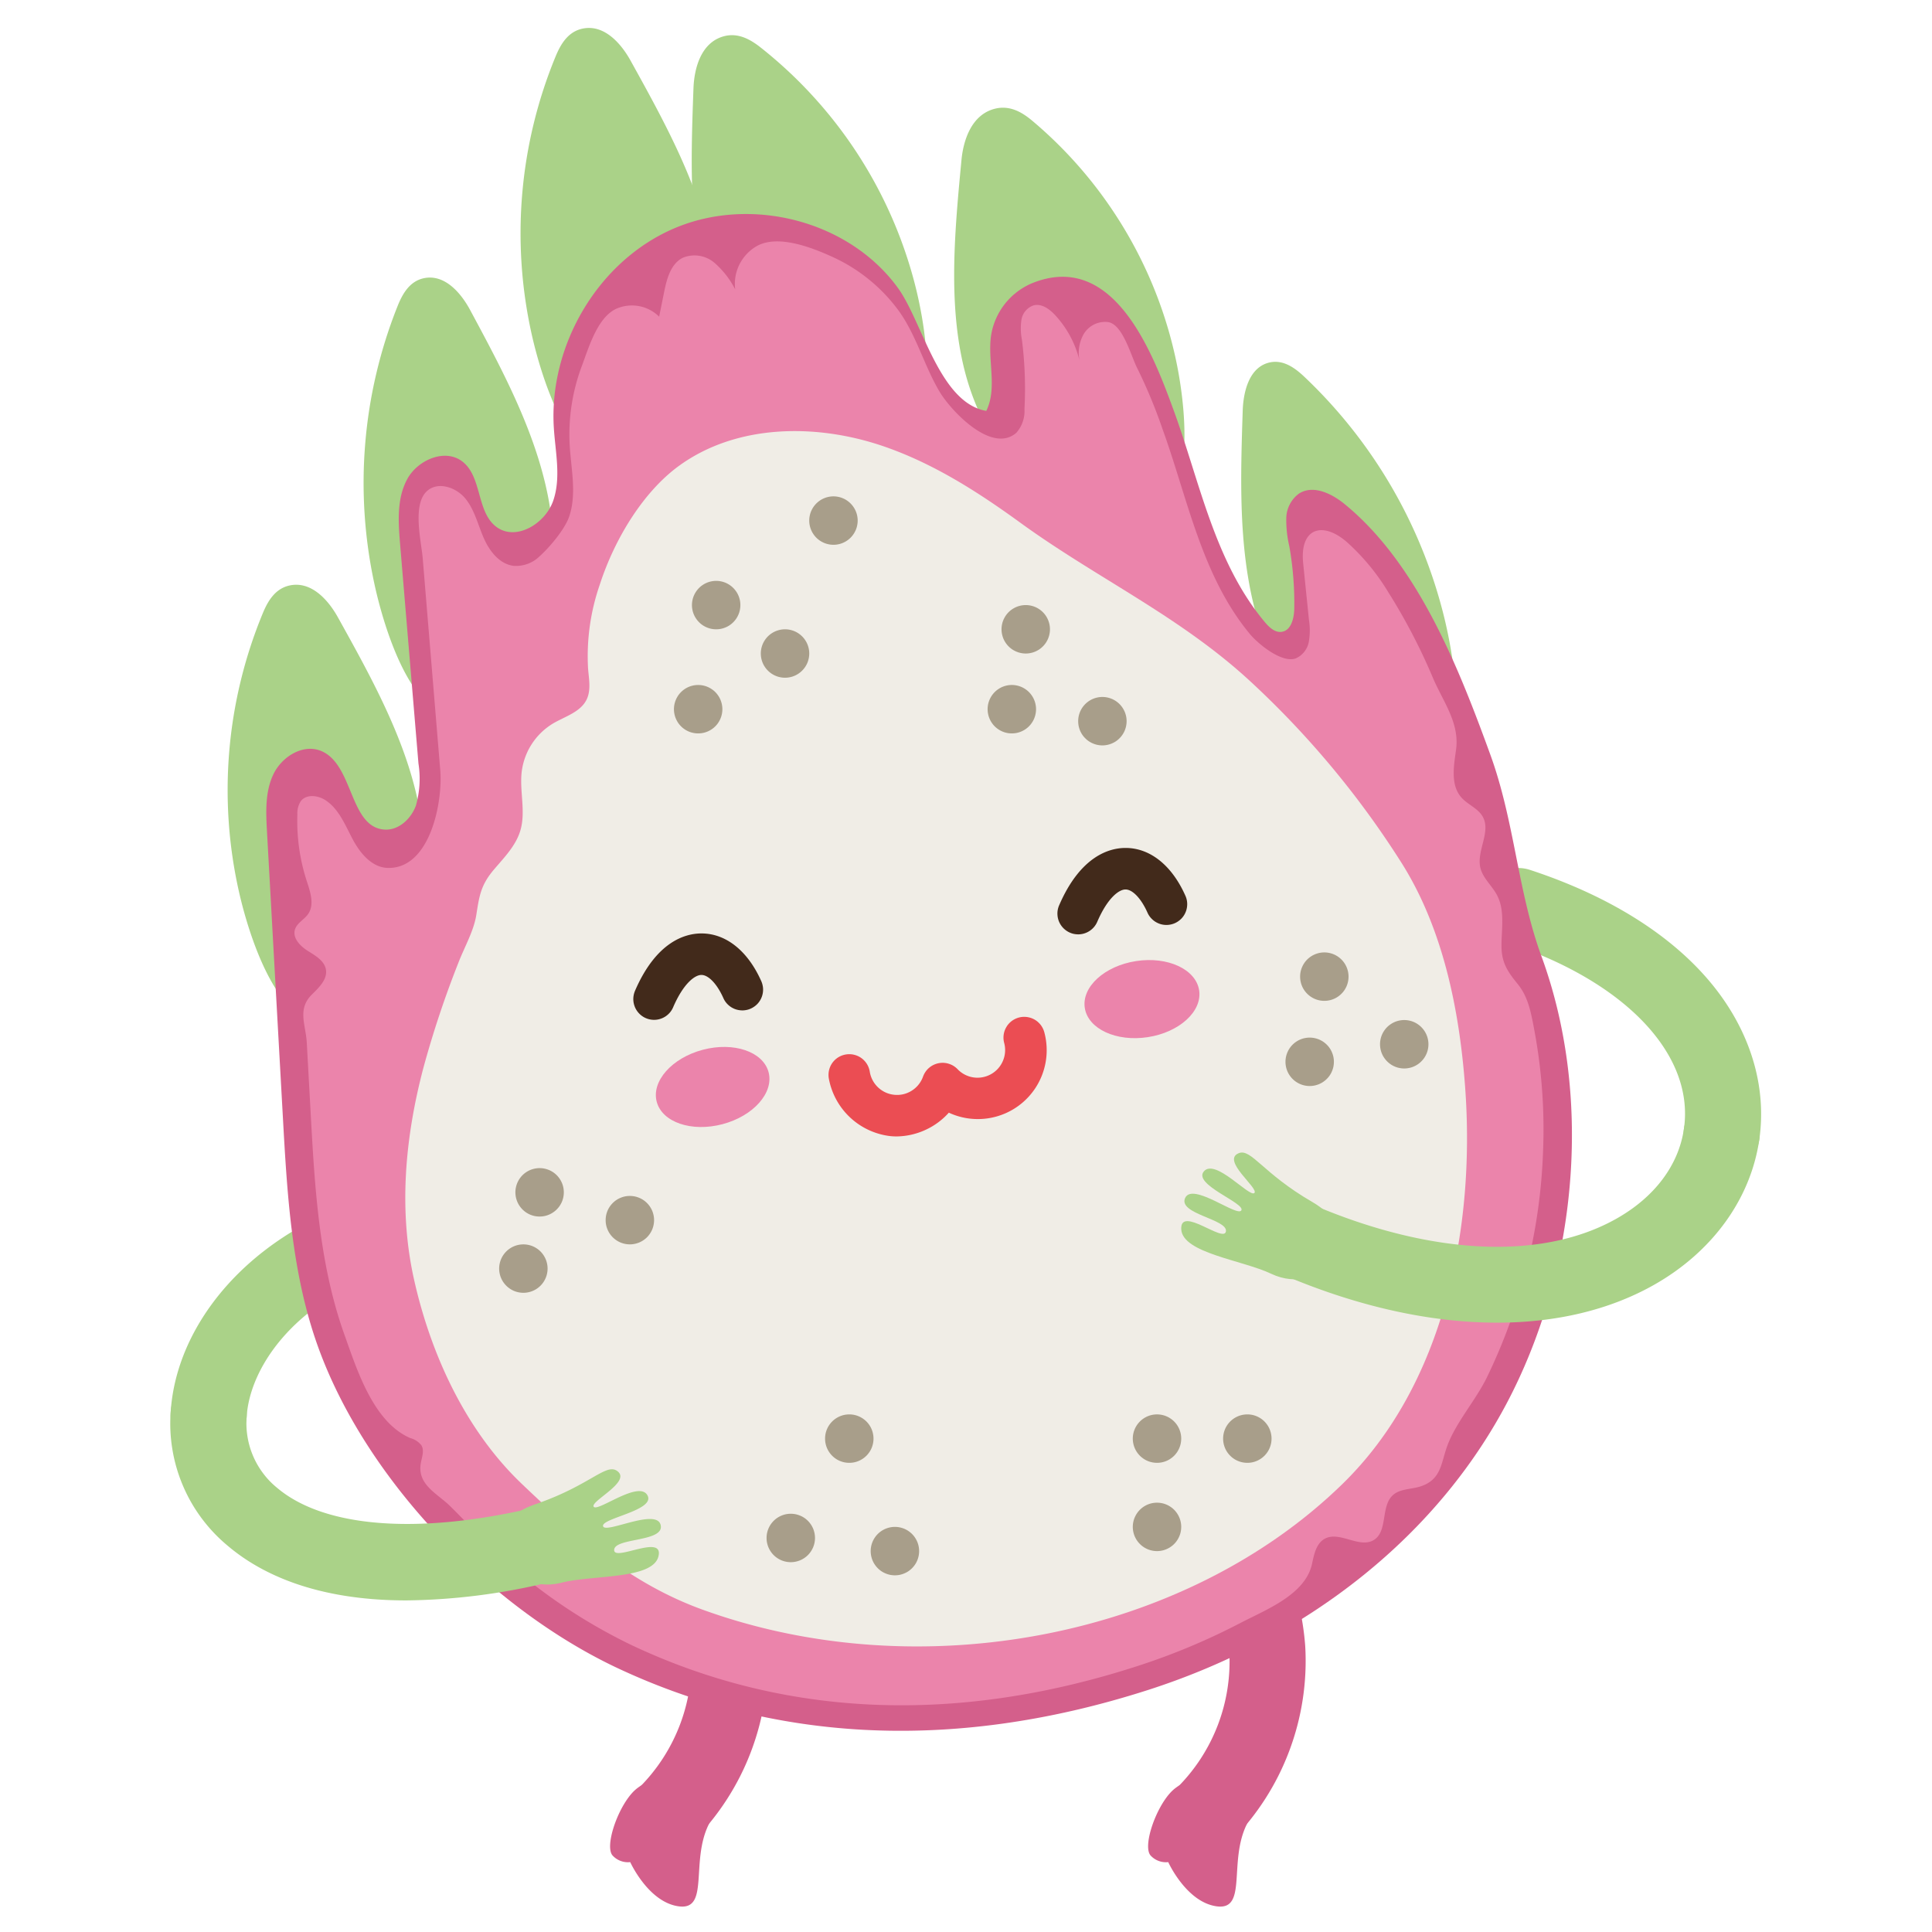
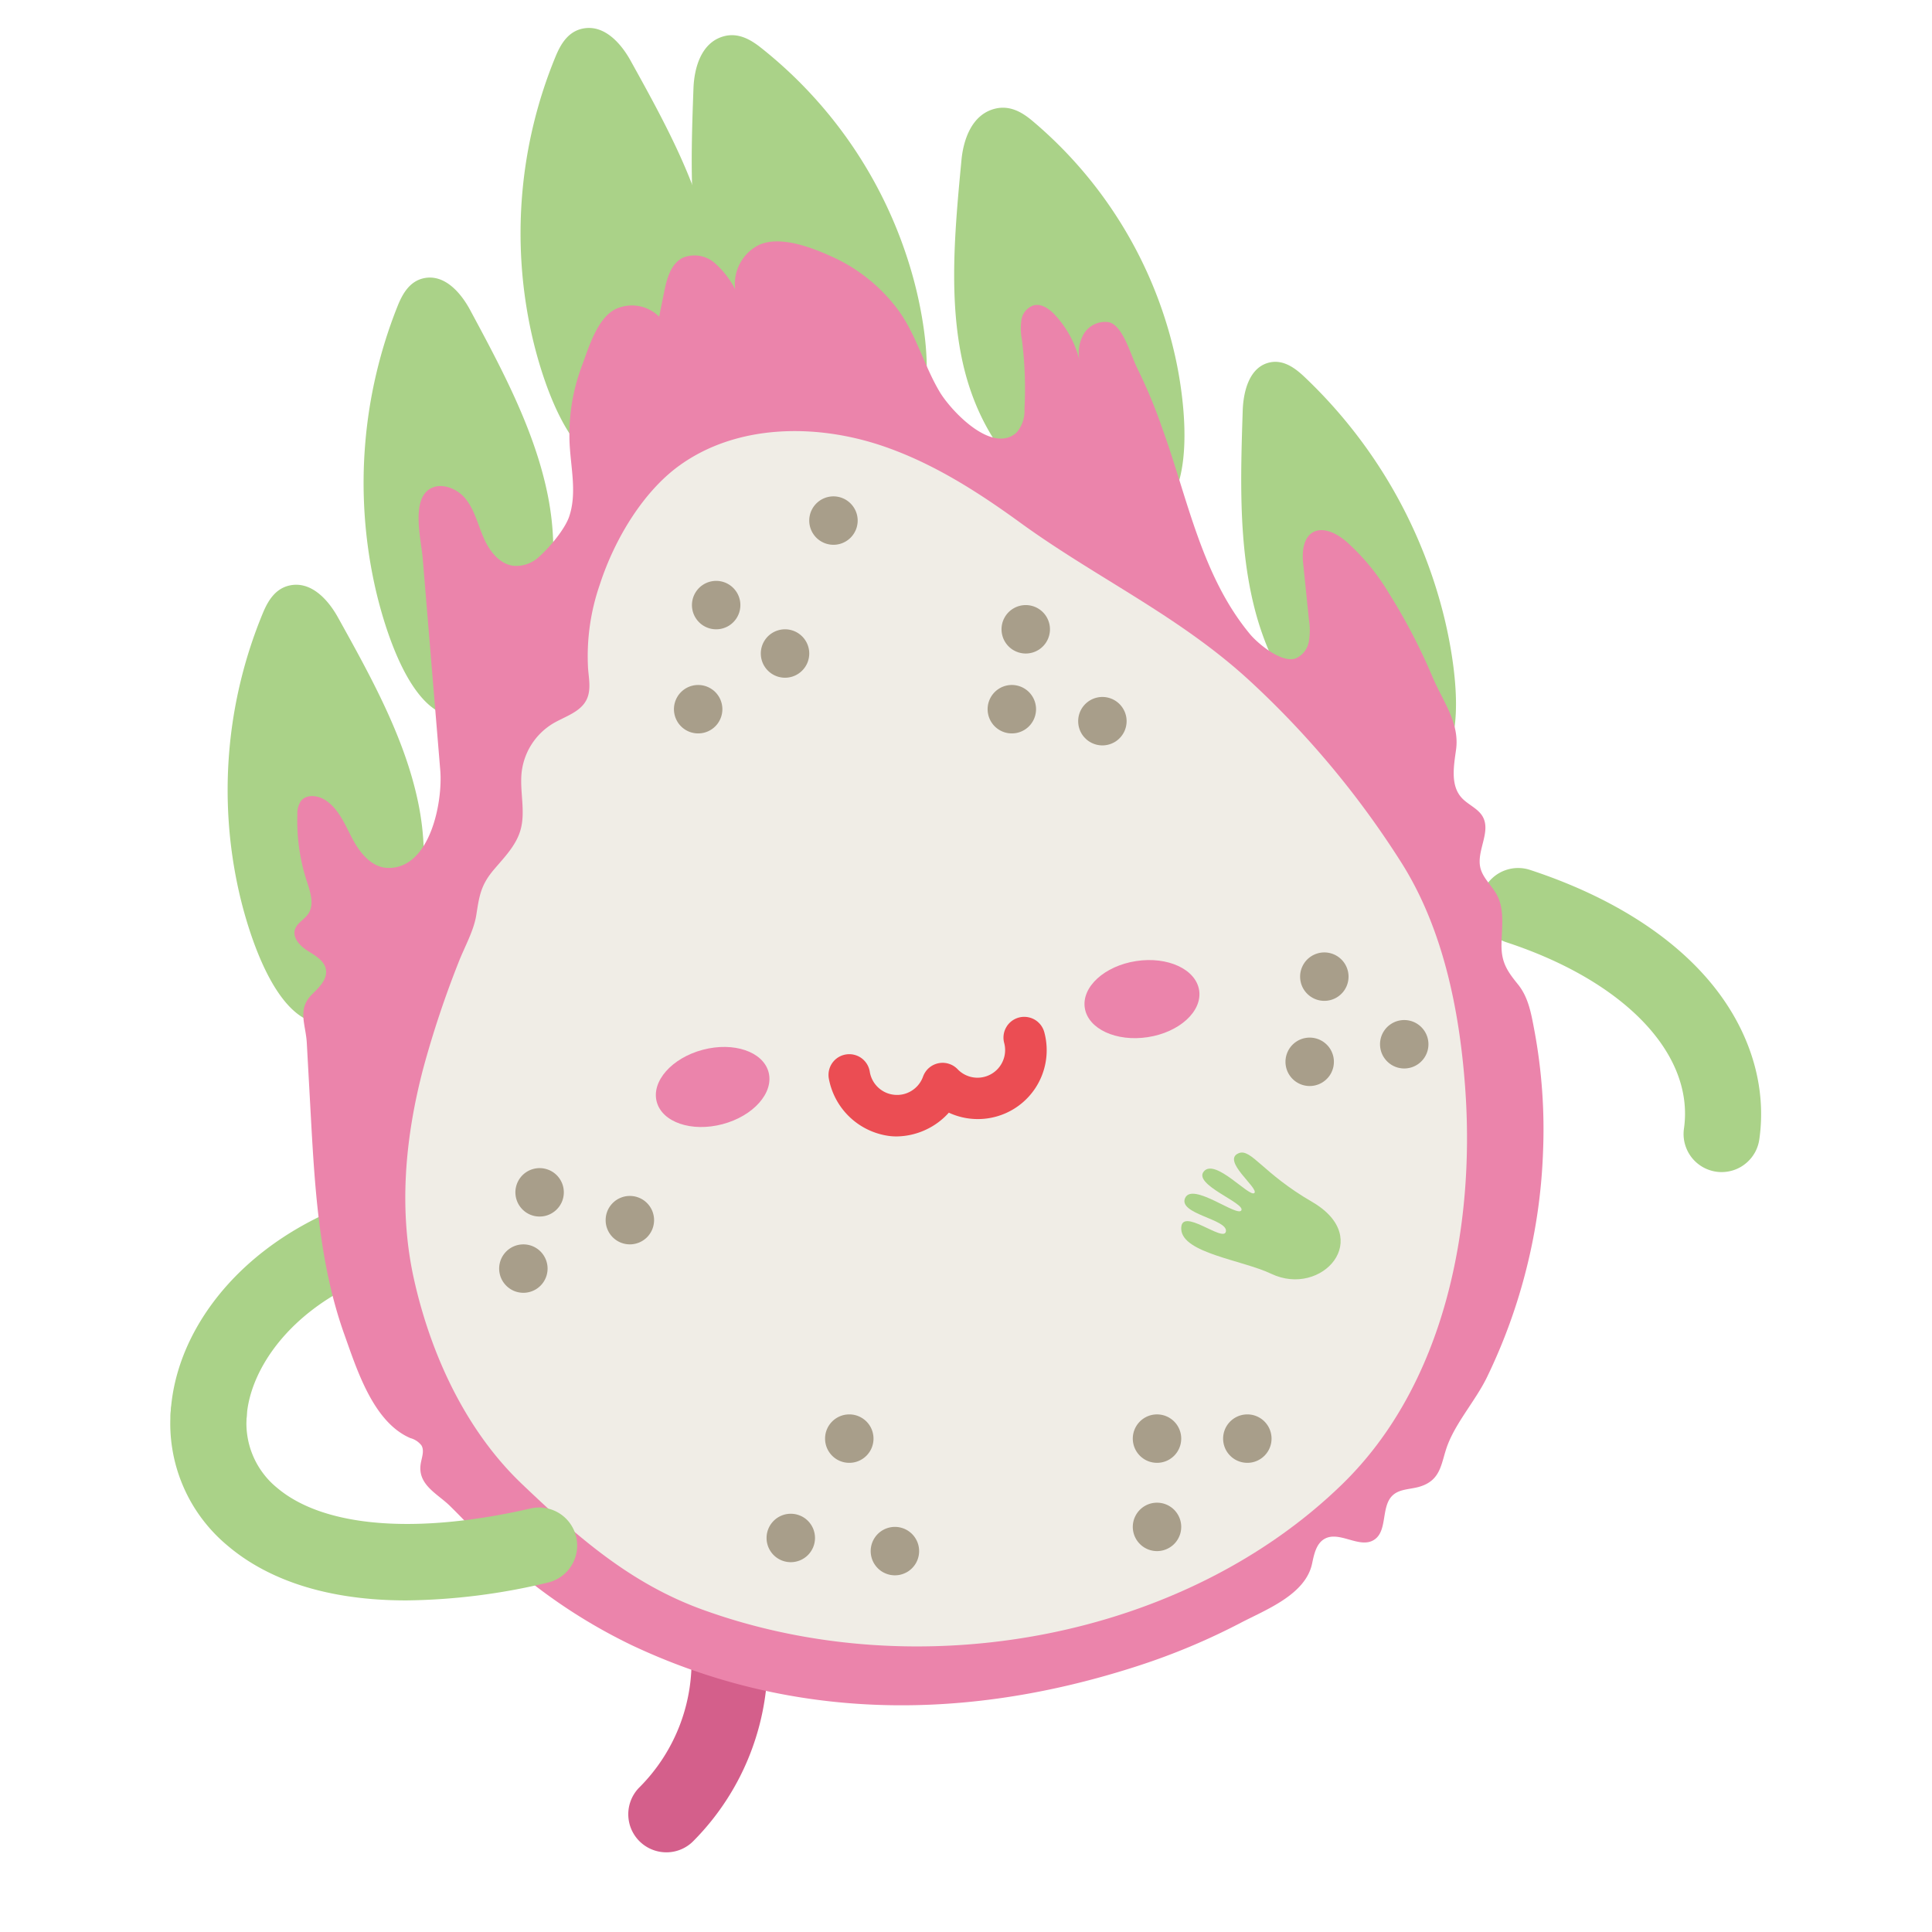
<svg xmlns="http://www.w3.org/2000/svg" width="512" height="512">
  <svg width="512" height="512" version="1.0" viewBox="0 0 384 384">
    <defs>
      <clipPath id="SvgjsClipPath1001">
        <path d="M33.168 234H107v55H33.168Zm0 0" />
      </clipPath>
      <clipPath id="SvgjsClipPath1000">
        <path d="M33.168 273H115v46H33.168Zm0 0" />
      </clipPath>
    </defs>
    <path fill="#aad288" d="M342.2 232.96c-.364 0-.727-.026-1.087-.077a7.297 7.297 0 0 1-1.437-.356 7.37 7.37 0 0 1-1.344-.625 7.616 7.616 0 0 1-2.2-1.973 7.612 7.612 0 0 1-.765-1.269 7.592 7.592 0 0 1-.734-2.86 7.82 7.82 0 0 1 .066-1.48c2.121-14.77-11.742-29.312-35.312-37.043a7.64 7.64 0 0 1-2.575-1.449 7.4 7.4 0 0 1-1.023-1.074 7.21 7.21 0 0 1-.797-1.25 7.43 7.43 0 0 1-.793-2.844 7.544 7.544 0 0 1 .352-2.93c.156-.472.355-.925.601-1.359a7.577 7.577 0 0 1 3.176-3.035 7.727 7.727 0 0 1 1.383-.535c.48-.133.965-.219 1.46-.258a7.85 7.85 0 0 1 1.485.035c.492.059.977.168 1.45.324 15.746 5.164 28.257 13.032 36.18 22.743 7.573 9.285 10.91 20.23 9.39 30.824a7.625 7.625 0 0 1-.844 2.547 8.01 8.01 0 0 1-.75 1.12 7.717 7.717 0 0 1-2.027 1.762 7.449 7.449 0 0 1-2.516.938 7.34 7.34 0 0 1-1.34.125Zm0 0" />
    <g clip-path="url(#b163ee8618)">
      <path fill="#aad288" d="M41.484 288.688a7.442 7.442 0 0 1-1.95-.254 7.32 7.32 0 0 1-1.386-.52 7.354 7.354 0 0 1-1.261-.777 7.61 7.61 0 0 1-1.953-2.215 7.479 7.479 0 0 1-.614-1.348 7.503 7.503 0 0 1-.395-2.926c.747-11.875 7.595-23.605 18.782-32.187 8.461-6.488 23.355-14.227 46.266-14.227a7.509 7.509 0 0 1 2.894.578 7.376 7.376 0 0 1 2.453 1.637c.352.352.668.735.942 1.149.277.41.511.847.699 1.308.191.457.336.93.43 1.418a7.454 7.454 0 0 1 0 2.95c-.094.488-.239.96-.43 1.421a7.227 7.227 0 0 1-.7 1.305c-.273.414-.59.797-.94 1.148a7.358 7.358 0 0 1-1.145.942 7.787 7.787 0 0 1-1.309.7 7.509 7.509 0 0 1-2.895.574c-33.05 0-49.105 18.85-49.945 32.234a7.754 7.754 0 0 1-.222 1.406c-.121.46-.282.906-.485 1.34a7.35 7.35 0 0 1-.722 1.222 7.664 7.664 0 0 1-.942 1.07 7.734 7.734 0 0 1-2.39 1.52 7.504 7.504 0 0 1-1.368.395c-.468.09-.937.137-1.414.137Zm0 0" />
    </g>
-     <path fill="#d45f8b" d="M232.508 356.438c-3.082 3.488-5.446 10.851-3.738 12.44a4.09 4.09 0 0 0 1.57 1.013 4.104 4.104 0 0 0 1.855.218s3.621 8.024 9.696 8.797c6.078.774 2.265-8.82 5.882-16.238 3.61-7.422-9.695-12.543-15.265-6.23Zm0 0" />
-     <path fill="#d45f8b" d="M239.371 368.164a7.6 7.6 0 0 1-2.176-.32 7.488 7.488 0 0 1-1.992-.934 7.71 7.71 0 0 1-1.64-1.465 7.65 7.65 0 0 1-1.149-1.879 7.52 7.52 0 0 1-.559-2.125 7.548 7.548 0 0 1 .778-4.28 7.635 7.635 0 0 1 1.273-1.794 35.386 35.386 0 0 0 10.418-27.23 38.743 38.743 0 0 0-1.46-7.926 38.71 38.71 0 0 0-3.055-7.457 38.954 38.954 0 0 0-4.516-6.672 39.277 39.277 0 0 0-5.79-5.605 7.194 7.194 0 0 1-1.058-1.04 7.613 7.613 0 0 1-1.723-4.04 7.537 7.537 0 0 1 1.626-5.553c.312-.39.66-.742 1.039-1.063a7.48 7.48 0 0 1 2.59-1.414 7.628 7.628 0 0 1 2.933-.32c.496.043.98.137 1.457.277a7.64 7.64 0 0 1 1.38.551c.437.23.85.504 1.237.813a54.28 54.28 0 0 1 14.25 17.093 54.142 54.142 0 0 1 6.188 21.375 50.744 50.744 0 0 1-3.184 20.887 50.434 50.434 0 0 1-4.765 9.492 50.627 50.627 0 0 1-6.637 8.293 7.404 7.404 0 0 1-2.492 1.727c-.95.406-1.942.61-2.973.61Zm-113.797-11.726c-3.082 3.488-5.445 10.851-3.738 12.44a4.09 4.09 0 0 0 1.57 1.013 4.108 4.108 0 0 0 1.856.218s3.62 8.024 9.695 8.797c6.078.774 2.27-8.82 5.883-16.238 3.61-7.422-9.695-12.543-15.266-6.23Zm0 0" />
    <path fill="#d45f8b" d="M132.438 368.164a7.58 7.58 0 0 1-4.168-1.254 7.617 7.617 0 0 1-1.641-1.465 7.7 7.7 0 0 1-1.149-1.875 7.581 7.581 0 0 1-.558-2.129 7.573 7.573 0 0 1 2.05-6.074 35.386 35.386 0 0 0 10.418-27.23 39.029 39.029 0 0 0-1.46-7.926 38.96 38.96 0 0 0-3.055-7.457 38.954 38.954 0 0 0-4.516-6.672 39.277 39.277 0 0 0-5.789-5.605 7.194 7.194 0 0 1-1.058-1.04 7.436 7.436 0 0 1-.836-1.222 7.341 7.341 0 0 1-.582-1.363 7.537 7.537 0 0 1 .512-5.77c.226-.441.5-.852.808-1.242.313-.387.66-.738 1.04-1.059a7.48 7.48 0 0 1 2.59-1.414 7.628 7.628 0 0 1 2.933-.32c.496.043.98.137 1.457.277a7.66 7.66 0 0 1 1.379.551c.437.23.851.504 1.238.813a54.28 54.28 0 0 1 14.25 17.093 53.876 53.876 0 0 1 4.199 10.367 53.991 53.991 0 0 1 1.988 11.008 50.756 50.756 0 0 1-3.183 20.887 50.434 50.434 0 0 1-4.766 9.492 50.627 50.627 0 0 1-6.637 8.293 7.51 7.51 0 0 1-5.464 2.336Zm0 0" />
    <path fill="#aad288" d="M52.223 121.91c.953-2.308 2.39-4.894 5.32-5.539 4.375-.96 7.766 2.992 9.61 6.313 6.613 11.89 13.284 23.945 15.952 36.785 2.665 12.836.918 26.765-8.23 37.527-16.652 19.586-25.371-10.719-27.422-19.95a91.536 91.536 0 0 1-2.004-13.894 91.836 91.836 0 0 1 2.414-27.895 91.703 91.703 0 0 1 4.36-13.347Zm26.793-61.055c.921-2.304 2.308-4.894 5.14-5.539 4.235-.96 7.512 2.993 9.293 6.313 6.395 11.89 12.844 23.941 15.422 36.785 2.578 12.84.89 26.766-7.953 37.527-16.102 19.586-24.531-10.718-26.516-19.949a95.104 95.104 0 0 1-1.937-13.887 94.41 94.41 0 0 1 .133-14.023 94.317 94.317 0 0 1 2.199-13.852 94.386 94.386 0 0 1 4.219-13.375Zm126.308-36.726c-1.926-1.637-4.441-3.305-7.574-2.52-4.684 1.172-6.281 6.32-6.648 10.172-1.313 13.809-2.618 27.793.324 40.617 2.941 12.829 10.644 24.579 24.203 30.028 24.68 9.914 20.105-21.489 18.125-30.774a85.35 85.35 0 0 0-10.262-26.125 85.425 85.425 0 0 0-18.168-21.398ZM259.25 74.89c-1.8-1.699-4.125-3.453-6.871-2.855-4.102.895-5.254 5.828-5.379 9.563-.438 13.394-.863 26.953 2.43 39.613 3.293 12.656 10.77 24.52 23.12 30.543 22.477 10.965 16.75-19.887 14.5-29.04a97.826 97.826 0 0 0-4.3-13.331 97.597 97.597 0 0 0-6.152-12.582 98.01 98.01 0 0 0-17.348-21.91ZM110.422 11.242c.95-2.308 2.383-4.898 5.305-5.539 4.363-.965 7.742 2.992 9.582 6.309 6.593 11.894 13.246 23.945 15.902 36.785 2.656 12.84.918 26.766-8.203 37.527-16.606 19.59-25.297-10.715-27.344-19.945a92.137 92.137 0 0 1-1.86-27.934 92.13 92.13 0 0 1 6.617-27.203Zm0 0" />
    <path fill="#aad288" d="M151.266 9.504c-1.97-1.563-4.516-3.137-7.528-2.258-4.496 1.309-5.765 6.473-5.906 10.309-.5 13.754-.984 27.68 2.606 40.316 3.59 12.64 11.765 24.063 25.289 29.04 24.617 9.054 18.386-21.977 15.93-31.134a87.88 87.88 0 0 0-20.098-36.688 87.856 87.856 0 0 0-10.293-9.585Zm0 0" />
-     <path fill="#d45f8b" d="M81.05 95.031c2.169-3.715 7.462-5.918 10.856-3.297 3.961 3.059 2.766 10.102 6.82 13.036 3.903 2.82 9.692-.72 11.243-5.282 1.554-4.558.433-9.527.117-14.332-1.082-16.496 8.805-33.363 24.027-39.812 15.223-6.45 34.672-1.48 44.371 11.906 4.871 6.727 8.211 22.816 17.547 24.418 2.258-4.582.18-10.098.98-15.145.192-1.128.52-2.214.989-3.261a13.44 13.44 0 0 1 1.77-2.914 13.624 13.624 0 0 1 5.402-4.074C221.414 49.73 229.14 70.237 233.3 81.62c5.21 14.262 8.101 30.082 18.097 42.031.86 1.028 1.997 2.11 3.325 1.934 1.914-.25 2.492-2.715 2.523-4.64a64.87 64.87 0 0 0-.988-12.391 22.464 22.464 0 0 1-.594-5.64 6.08 6.08 0 0 1 .719-2.72 6.074 6.074 0 0 1 1.847-2.12c2.797-1.75 6.45.015 9.004 2.1 14.586 11.91 22.688 32.528 28.954 49.743 4.89 13.422 5.417 27.113 10.19 40.152 10.056 27.461 7.212 60.528-5.737 86.567-14.274 28.703-41.27 49.242-72.446 59.258-40.117 12.89-75.53 9.656-105.293-4.27-25.308-11.844-50.043-37.258-59.664-63.875-5.386-14.91-6.199-31.086-7.07-46.71-1.035-18.587-2.07-37.173-3.102-55.763-.214-3.855-.394-7.906 1.278-11.39 1.668-3.485 5.851-6.09 9.437-4.645 6.528 2.633 5.617 15.188 12.64 15.645 2.81.183 5.294-2.137 6.25-4.785.77-2.75.938-5.54.5-8.364-1.218-14.539-2.433-29.082-3.651-43.62-.364-4.36-.672-9.005 1.406-12.856.039-.078.082-.153.125-.23Zm0 0" />
    <path fill="#eb84ab" d="M87.508 153.133 84.02 110.98c-.29-3.468-2.157-10.843.953-13.468 2.187-1.848 5.73-.63 7.535 1.593 1.805 2.223 2.469 5.125 3.605 7.75 1.133 2.63 3.133 5.262 5.973 5.61a6.664 6.664 0 0 0 2.766-.387 6.64 6.64 0 0 0 2.363-1.48c2.004-1.793 5.062-5.395 5.922-7.953 1.488-4.407.414-9.211.113-13.856a38.638 38.638 0 0 1 2.418-16.105c1.367-3.645 3.062-9.555 6.8-11.305a7.65 7.65 0 0 1 2.216-.61 7.55 7.55 0 0 1 2.296.07 7.518 7.518 0 0 1 2.176.747c.688.36 1.305.809 1.856 1.355l.988-4.89c.527-2.621 1.305-5.586 3.688-6.809a6.097 6.097 0 0 1 1.62-.43 6.176 6.176 0 0 1 1.676.032c.555.086 1.09.25 1.602.484a5.95 5.95 0 0 1 1.414.902 17.751 17.751 0 0 1 4.125 5.286 8.671 8.671 0 0 1 2.43-7.168 8.45 8.45 0 0 1 2.082-1.555c4.164-2.125 10.66.375 14.675 2.203a33.198 33.198 0 0 1 7.383 4.543 33.362 33.362 0 0 1 5.973 6.285c3.496 4.875 5.039 10.934 8.105 16.07 2.211 3.704 10.336 12.407 15.235 8.122a6.502 6.502 0 0 0 1.273-2.2c.281-.82.39-1.66.34-2.52a76.976 76.976 0 0 0-.508-13.776 11.631 11.631 0 0 1-.093-3.961 3.579 3.579 0 0 1 .824-1.782c.441-.515.98-.879 1.625-1.093 1.62-.391 3.187.785 4.308 2.015a20.416 20.416 0 0 1 4.88 9.36 7.433 7.433 0 0 1-.184-2.891 7.47 7.47 0 0 1 .91-2.75c.246-.418.55-.793.91-1.125a4.91 4.91 0 0 1 2.578-1.25c.48-.074.961-.082 1.445-.016 2.899.559 4.473 6.723 5.723 9.16a103.265 103.265 0 0 1 5.055 12.184c4.984 13.785 7.75 29.074 17.312 40.621 1.668 2.02 6.406 5.89 9.16 4.86a4.456 4.456 0 0 0 1.688-1.329c.453-.582.75-1.234.883-1.96a13.3 13.3 0 0 0 .031-4.329l-1.156-11.3c-.703-6.895 3.765-8.45 8.668-4.215a43.82 43.82 0 0 1 8.27 10.015 117.726 117.726 0 0 1 8.89 17.082c2.02 4.688 5.293 8.903 4.562 14.192-.453 3.258-1.125 7 1.04 9.476 1.269 1.453 3.331 2.164 4.269 3.848 1.68 3.016-1.27 6.773-.48 10.133.496 2.09 2.328 3.57 3.324 5.472 1.554 2.973.906 6.547.879 9.899-.028 3.527 1.218 5.273 3.27 7.812 2.097 2.594 2.636 5.793 3.304 9.364a107.074 107.074 0 0 1 1.691 23.695 111.261 111.261 0 0 1-3.234 23.148 111.673 111.673 0 0 1-7.965 21.973c-2.2 4.473-5.98 8.723-7.75 13.3-1.375 3.56-1.145 7.09-5.71 8.395-1.767.504-3.817.414-5.185 1.641-2.472 2.219-.96 7.172-3.793 8.918-2.855 1.766-6.824-1.86-9.765-.238-1.668.918-2.113 3.054-2.504 4.918-1.3 6.195-9.188 9.172-14.211 11.797a131.75 131.75 0 0 1-20.367 8.539c-38.371 12.457-72.238 9.328-100.707-4.13a108.984 108.984 0 0 1-25.028-16.679c-3.945-3.45-7.347-7.348-11.074-10.996-2.496-2.441-6.484-4.195-5.777-8.414.203-1.211.758-2.535.137-3.594a4.176 4.176 0 0 0-2.207-1.453c-7.368-3.152-10.621-13.621-13.114-20.59-5.152-14.41-5.93-30.039-6.761-45.14-.235-4.274-.473-8.551-.707-12.829-.2-3.64-1.938-6.68 1.015-9.605 1.399-1.39 3.106-2.996 2.79-4.945-.29-1.762-2.087-2.774-3.598-3.723-1.512-.95-3.082-2.55-2.559-4.258.402-1.3 1.852-1.96 2.625-3.086 1.277-1.855.434-4.355-.266-6.496a38.566 38.566 0 0 1-1.879-13.277 4.43 4.43 0 0 1 .688-2.656c1.086-1.422 3.367-1.168 4.871-.196 2.672 1.723 3.914 4.906 5.402 7.715 1.485 2.813 3.84 5.688 7.02 5.762 8.437.195 10.937-13.16 10.422-19.375Zm0 0" />
    <path fill="#f0ede6" d="M119.168 116.328c3.066-9.492 8.82-18.644 15.715-23.687 11.5-8.407 27.437-8.54 40.894-3.88 9.809 3.395 18.614 9.028 26.965 15.094 15.27 11.098 31.852 18.645 45.965 31.747a180.682 180.682 0 0 1 29.813 35.828c8.261 13.047 11.535 29.195 12.675 44.504 2.102 28.105-4.156 59.254-24.273 78.921-31.5 30.801-84.238 40.715-127.348 25.051-14.281-5.187-24.847-14.46-35.879-24.992-11.03-10.531-17.98-25.434-21.367-40.45-3.164-14.007-1.805-28.472 1.84-42.276a198.189 198.189 0 0 1 6.977-20.926c1.16-2.996 3.015-6.215 3.52-9.38.581-3.652.835-5.866 3.42-8.945 2.052-2.433 4.419-4.78 5.333-7.84 1.129-3.773-.188-7.843.281-11.753a13.05 13.05 0 0 1 .696-2.852c.335-.926.773-1.797 1.312-2.625a12.931 12.931 0 0 1 1.863-2.262 12.94 12.94 0 0 1 2.325-1.792c2.414-1.43 5.503-2.262 6.718-4.81.89-1.874.434-4.07.27-6.136a43.402 43.402 0 0 1 2.285-16.539Zm0 0" />
    <path fill="#a89e8a" d="M223.922 143.34a4.9 4.9 0 0 1-.367 1.844 4.847 4.847 0 0 1-1.773 2.16 4.98 4.98 0 0 1-.833.441 4.617 4.617 0 0 1-.902.274 4.711 4.711 0 0 1-1.879 0 4.617 4.617 0 0 1-.902-.274 5.306 5.306 0 0 1-.832-.441 4.644 4.644 0 0 1-.727-.602 4.644 4.644 0 0 1-.602-.726 5.02 5.02 0 0 1-.445-.832 5.221 5.221 0 0 1-.273-.903 5.016 5.016 0 0 1 0-1.879 5.12 5.12 0 0 1 .273-.902c.121-.293.27-.57.445-.832a4.847 4.847 0 0 1 2.16-1.773 4.9 4.9 0 0 1 1.844-.368 4.9 4.9 0 0 1 1.84.367 4.878 4.878 0 0 1 1.563 1.043 4.878 4.878 0 0 1 1.043 1.563 4.811 4.811 0 0 1 .367 1.84Zm-18.367-4.223c.12.293.215.594.273.903a4.74 4.74 0 0 1 0 1.878 4.718 4.718 0 0 1-.719 1.735 4.689 4.689 0 0 1-1.328 1.328 4.678 4.678 0 0 1-.832.445 4.725 4.725 0 0 1-1.84.364 4.725 4.725 0 0 1-1.84-.363 4.727 4.727 0 0 1-.832-.446 4.689 4.689 0 0 1-1.328-1.328 4.727 4.727 0 0 1-.445-.832 4.617 4.617 0 0 1-.273-.903 4.78 4.78 0 0 1 .273-2.78 4.878 4.878 0 0 1 1.043-1.563c.223-.223.465-.422.73-.598a4.776 4.776 0 0 1 1.735-.719 4.711 4.711 0 0 1 1.875 0 4.776 4.776 0 0 1 1.734.719 4.689 4.689 0 0 1 1.328 1.328c.176.262.325.54.446.832Zm-58.399-18.851c0 .316-.031.629-.094.941-.058.309-.152.61-.273.902a5.02 5.02 0 0 1-.445.832 4.62 4.62 0 0 1-.598.727 4.644 4.644 0 0 1-1.559 1.043 4.86 4.86 0 0 1-.906.277 4.968 4.968 0 0 1-1.875 0 4.735 4.735 0 0 1-.902-.277 4.709 4.709 0 0 1-1.563-1.043 4.847 4.847 0 0 1-1.043-1.559 4.617 4.617 0 0 1-.273-.902 4.78 4.78 0 0 1 .273-2.781 4.878 4.878 0 0 1 1.043-1.563 4.72 4.72 0 0 1 .73-.597 4.762 4.762 0 0 1 1.735-.719 4.711 4.711 0 0 1 1.875 0c.313.062.614.152.906.273a4.847 4.847 0 0 1 2.156 1.773c.177.262.325.54.446.833a4.751 4.751 0 0 1 .367 1.84Zm-3.946 18.851a4.9 4.9 0 0 1 .368 1.84 4.9 4.9 0 0 1-.367 1.844 4.78 4.78 0 0 1-.445.832 4.689 4.689 0 0 1-1.328 1.328c-.262.176-.54.324-.833.445a4.725 4.725 0 0 1-1.84.364 4.85 4.85 0 0 1-1.844-.363 4.847 4.847 0 0 1-2.16-1.773 4.98 4.98 0 0 1-.44-.833 4.617 4.617 0 0 1-.274-.903 4.78 4.78 0 0 1 .273-2.78c.121-.294.27-.571.442-.833a4.903 4.903 0 0 1 1.328-1.328 5.02 5.02 0 0 1 .832-.445 4.85 4.85 0 0 1 2.781-.274c.313.063.613.153.902.274.293.12.57.27.833.445a4.689 4.689 0 0 1 1.328 1.328c.175.262.324.54.445.832Zm17.634-9.227a4.9 4.9 0 0 1-.367 1.844 4.847 4.847 0 0 1-1.773 2.156c-.263.176-.54.325-.833.446a4.617 4.617 0 0 1-.902.273 4.74 4.74 0 0 1-1.88 0 4.617 4.617 0 0 1-.901-.273 4.834 4.834 0 0 1-2.16-1.77 5.02 5.02 0 0 1-.446-.832 4.85 4.85 0 0 1-.273-2.78 4.727 4.727 0 0 1 .719-1.734 4.689 4.689 0 0 1 1.327-1.33c.262-.175.54-.324.833-.445a4.9 4.9 0 0 1 1.843-.367 4.9 4.9 0 0 1 1.84.367 4.878 4.878 0 0 1 1.563 1.043c.222.223.421.465.597.73a4.793 4.793 0 0 1 .813 2.673Zm-52.008 122.25c0 .317-.031.63-.094.938a4.461 4.461 0 0 1-.273.902c-.121.293-.27.57-.446.833a4.689 4.689 0 0 1-1.328 1.328 4.744 4.744 0 0 1-.832.445c-.289.121-.59.215-.902.273a4.711 4.711 0 0 1-1.875 0 4.574 4.574 0 0 1-.906-.273 4.847 4.847 0 0 1-2.156-1.773 4.727 4.727 0 0 1-.446-.833 4.461 4.461 0 0 1-.273-.902 4.711 4.711 0 0 1 0-1.875 4.78 4.78 0 0 1 .718-1.734 4.847 4.847 0 0 1 2.156-1.773 4.85 4.85 0 0 1 2.782-.274 4.727 4.727 0 0 1 1.734.719 4.689 4.689 0 0 1 1.328 1.328c.176.261.325.539.446.832.12.289.215.59.273.902.063.309.094.621.094.938Zm3.227-15.156c0 .317-.032.63-.09.942a4.9 4.9 0 0 1-.274.902 4.847 4.847 0 0 1-3.508 2.879 5.016 5.016 0 0 1-1.879 0 5.221 5.221 0 0 1-.902-.273 4.727 4.727 0 0 1-.832-.446 4.847 4.847 0 0 1-1.773-2.16 4.9 4.9 0 0 1-.367-1.844c0-.316.03-.629.093-.937a4.9 4.9 0 0 1 .274-.902 4.878 4.878 0 0 1 1.043-1.563 4.878 4.878 0 0 1 1.562-1.043 4.9 4.9 0 0 1 1.84-.367 4.9 4.9 0 0 1 1.844.367 4.78 4.78 0 0 1 1.562 1.043 4.878 4.878 0 0 1 1.043 1.563 4.9 4.9 0 0 1 .274.902c.058.308.09.621.09.937Zm17.941 5.532a4.9 4.9 0 0 1-.367 1.84 4.878 4.878 0 0 1-1.043 1.563 4.878 4.878 0 0 1-1.563 1.042 4.9 4.9 0 0 1-1.84.367 4.9 4.9 0 0 1-1.844-.367 4.727 4.727 0 0 1-.831-.445 5.083 5.083 0 0 1-.73-.598 4.878 4.878 0 0 1-1.044-1.563 4.708 4.708 0 0 1-.363-1.84 4.775 4.775 0 0 1 1.406-3.402 4.709 4.709 0 0 1 1.563-1.043c.293-.12.593-.215.902-.277a5.09 5.09 0 0 1 .941-.09c.313 0 .63.031.938.09.308.062.61.156.902.277a4.709 4.709 0 0 1 1.563 1.043 4.847 4.847 0 0 1 1.043 1.559 4.9 4.9 0 0 1 .367 1.844Zm137.078-51.274c.188.254.352.524.484.809a4.81 4.81 0 0 1 .461 1.82 4.7 4.7 0 0 1-.047.941 4.706 4.706 0 0 1-.628 1.77 4.46 4.46 0 0 1-.563.758 4.715 4.715 0 0 1-1.504 1.121 4.81 4.81 0 0 1-1.82.46 4.78 4.78 0 0 1-.945-.046 4.6 4.6 0 0 1-.915-.227 4.849 4.849 0 0 1-2.734-2.468 4.796 4.796 0 0 1-.316-.887 4.774 4.774 0 0 1-.14-.934 5.06 5.06 0 0 1 .042-.945 4.896 4.896 0 0 1 1.191-2.527 4.62 4.62 0 0 1 .7-.633c.254-.188.523-.352.808-.484a4.81 4.81 0 0 1 2.762-.418c.312.046.617.125.918.23.297.106.582.238.851.402a4.795 4.795 0 0 1 1.395 1.259Zm-1.961 19.801c0 .316-.031.629-.09.937a4.735 4.735 0 0 1-.277.903c-.117.293-.266.57-.442.832a4.847 4.847 0 0 1-2.16 1.773 4.9 4.9 0 0 1-1.843.367 4.811 4.811 0 1 1 3.402-8.215 4.5 4.5 0 0 1 .602.731c.175.262.324.54.44.832a4.665 4.665 0 0 1 .368 1.84Zm-12.391 74.891c0 .316-.03.628-.093.941a4.9 4.9 0 0 1-.274.902c-.12.293-.27.57-.445.832a5.083 5.083 0 0 1-.598.73 4.878 4.878 0 0 1-1.562 1.044 4.708 4.708 0 0 1-1.84.363 4.775 4.775 0 0 1-3.402-1.406 4.861 4.861 0 0 1-.602-.73 4.727 4.727 0 0 1-.445-.833 4.9 4.9 0 0 1-.274-.902 5.09 5.09 0 0 1-.09-.941c0-.313.032-.63.09-.938a4.9 4.9 0 0 1 .274-.902c.12-.293.27-.57.445-.832a4.861 4.861 0 0 1 2.16-1.774 4.775 4.775 0 0 1 1.844-.363 4.708 4.708 0 0 1 1.84.363 4.878 4.878 0 0 1 1.563 1.043 5.2 5.2 0 0 1 .597.73c.176.262.324.54.445.833a4.9 4.9 0 0 1 .367 1.84Zm-17.953 17.546c0 .317-.03.63-.093.938a4.461 4.461 0 0 1-.274.902c-.12.293-.27.57-.445.832a4.689 4.689 0 0 1-1.328 1.328 4.753 4.753 0 0 1-1.735.719 4.711 4.711 0 0 1-1.875 0 4.574 4.574 0 0 1-.906-.273 4.847 4.847 0 0 1-2.156-1.773 4.727 4.727 0 0 1-.445-.833 4.461 4.461 0 0 1-.274-.902 4.711 4.711 0 0 1 0-1.875c.059-.313.152-.613.274-.902.12-.293.27-.57.445-.832a4.847 4.847 0 0 1 2.156-1.773 4.85 4.85 0 0 1 2.781-.274 4.727 4.727 0 0 1 1.734.719 4.689 4.689 0 0 1 1.329 1.328c.176.261.324.539.445.832a4.5 4.5 0 0 1 .274.902c.062.309.093.621.093.937Zm0-17.546c0 .316-.03.628-.093.941-.059.309-.153.61-.274.902-.12.293-.27.57-.445.832a4.689 4.689 0 0 1-1.328 1.328 4.725 4.725 0 0 1-2.672.809 4.85 4.85 0 0 1-1.844-.363 4.847 4.847 0 0 1-2.156-1.773 4.727 4.727 0 0 1-.445-.833 4.617 4.617 0 0 1-.274-.902 4.78 4.78 0 0 1 .274-2.781 4.834 4.834 0 0 1 1.77-2.16 5.02 5.02 0 0 1 .831-.446 4.85 4.85 0 0 1 2.781-.273 4.727 4.727 0 0 1 1.734.719 4.689 4.689 0 0 1 1.329 1.328c.176.261.324.539.445.832a4.781 4.781 0 0 1 .367 1.84Zm-72.789 19.75c0 .316-.031.628-.093.937a4.9 4.9 0 0 1-.274.902 4.878 4.878 0 0 1-1.043 1.563 4.878 4.878 0 0 1-1.562 1.043 4.9 4.9 0 0 1-1.84.367 4.9 4.9 0 0 1-1.844-.367 4.727 4.727 0 0 1-.832-.445 5.083 5.083 0 0 1-.73-.598 4.878 4.878 0 0 1-1.043-1.563 4.9 4.9 0 0 1-.274-.902 4.435 4.435 0 0 1-.09-.937 4.497 4.497 0 0 1 .09-.942 4.9 4.9 0 0 1 .274-.902 4.847 4.847 0 0 1 1.773-2.16 4.97 4.97 0 0 1 1.734-.719 5.09 5.09 0 0 1 .942-.09c.312 0 .629.031.937.09.309.062.61.156.903.277a4.674 4.674 0 0 1 1.563 1.043 4.847 4.847 0 0 1 1.042 1.559 4.9 4.9 0 0 1 .367 1.844Zm20.692 2.609a4.775 4.775 0 0 1-1.407 3.402 4.861 4.861 0 0 1-.73.602c-.262.176-.54.324-.832.441a4.913 4.913 0 0 1-.902.278 5.09 5.09 0 0 1-.942.09c-.312 0-.629-.032-.937-.09a4.913 4.913 0 0 1-.903-.278 4.674 4.674 0 0 1-1.563-1.043 4.847 4.847 0 0 1-1.042-1.558 4.9 4.9 0 0 1-.367-1.844c0-.316.03-.629.093-.938a4.9 4.9 0 0 1 .274-.902 4.878 4.878 0 0 1 1.043-1.563 4.878 4.878 0 0 1 1.562-1.042 4.9 4.9 0 0 1 1.84-.368 4.9 4.9 0 0 1 1.844.367c.293.122.57.27.832.446s.504.375.73.598a4.878 4.878 0 0 1 1.043 1.562 4.708 4.708 0 0 1 .363 1.84Zm-9.063-22.359a4.9 4.9 0 0 1-.367 1.844 4.77 4.77 0 0 1-.445.831 5.083 5.083 0 0 1-.598.73 4.878 4.878 0 0 1-1.562 1.044 4.708 4.708 0 0 1-1.84.363 4.775 4.775 0 0 1-3.407-1.406 5.083 5.083 0 0 1-.597-.73 4.727 4.727 0 0 1-.446-.833 4.775 4.775 0 0 1-.363-1.844 4.736 4.736 0 0 1 .363-1.84c.122-.292.27-.57.446-.831.176-.262.375-.504.597-.73.227-.223.47-.423.73-.598.263-.176.54-.325.833-.446a4.775 4.775 0 0 1 1.844-.363 4.708 4.708 0 0 1 1.84.363 4.878 4.878 0 0 1 1.563 1.043 4.789 4.789 0 0 1 1.042 1.563 4.9 4.9 0 0 1 .367 1.84Zm110.297-78.379c0 .316-.031.629-.094.937a4.574 4.574 0 0 1-.273.906 5.02 5.02 0 0 1-.445.832 4.847 4.847 0 0 1-2.156 1.77 4.574 4.574 0 0 1-.907.273 4.711 4.711 0 0 1-1.875 0 4.461 4.461 0 0 1-.902-.273 4.727 4.727 0 0 1-.832-.445 4.847 4.847 0 0 1-1.773-2.156 4.85 4.85 0 0 1-.274-2.782 4.727 4.727 0 0 1 .719-1.734 4.689 4.689 0 0 1 1.328-1.328 4.725 4.725 0 0 1 1.734-.719 4.711 4.711 0 0 1 1.875 0c.313.062.613.152.906.273a4.847 4.847 0 0 1 2.156 1.773 4.762 4.762 0 0 1 .719 1.735c.063.309.094.621.094.938ZM170.469 103.469c0 .316-.031.629-.094.937a4.461 4.461 0 0 1-.273.903c-.122.293-.27.57-.446.832a4.689 4.689 0 0 1-1.328 1.328 4.713 4.713 0 0 1-.832.445c-.289.121-.59.211-.902.273a4.711 4.711 0 0 1-1.875 0 4.725 4.725 0 0 1-.903-.273 4.727 4.727 0 0 1-.832-.445 4.689 4.689 0 0 1-1.328-1.328 4.727 4.727 0 0 1-.445-.832 4.461 4.461 0 0 1-.274-.903 4.711 4.711 0 0 1 0-1.875c.06-.312.153-.613.274-.906a4.847 4.847 0 0 1 1.773-2.156 4.82 4.82 0 0 1 1.735-.719 4.711 4.711 0 0 1 1.875 0 4.784 4.784 0 0 1 1.734.719 4.847 4.847 0 0 1 1.773 2.156c.122.293.215.594.274.906.063.309.094.621.094.938Zm38.219 21.609a4.823 4.823 0 0 1-.368 1.844 5.02 5.02 0 0 1-.445.832 4.62 4.62 0 0 1-.598.726 4.644 4.644 0 0 1-.726.602c-.266.172-.543.32-.832.441a4.574 4.574 0 0 1-.906.274 4.711 4.711 0 0 1-1.875 0 4.461 4.461 0 0 1-.903-.274 4.98 4.98 0 0 1-.832-.441 4.847 4.847 0 0 1-1.773-2.16 4.9 4.9 0 0 1-.368-1.844 4.811 4.811 0 0 1 9.625 0Zm0 0" />
    <g clip-path="url(#49cdc290b4)">
      <path fill="#aad288" d="M80.762 318.094c-18.078 0-29.028-5.371-35.485-10.848a31.47 31.47 0 0 1-5.164-5.43 31.202 31.202 0 0 1-3.738-6.492 31.387 31.387 0 0 1-2.102-7.191 31.389 31.389 0 0 1-.347-7.485 7.478 7.478 0 0 1 .758-2.851c.218-.445.476-.867.777-1.262a7.61 7.61 0 0 1 2.215-1.953c.43-.25.879-.453 1.347-.613a7.41 7.41 0 0 1 2.926-.395c.496.031.985.11 1.465.238a7.606 7.606 0 0 1 2.652 1.297 7.57 7.57 0 0 1 1.082 1.012c.332.371.622.774.868 1.203a7.495 7.495 0 0 1 .957 2.793c.066.492.086.985.054 1.48-.105 1.333-.05 2.66.168 3.977.215 1.32.586 2.594 1.114 3.824a16.362 16.362 0 0 0 1.996 3.442c.8 1.07 1.722 2.023 2.758 2.867 9.273 7.863 27.675 9.356 50.488 4.09a7.63 7.63 0 0 1 1.46-.172 7.67 7.67 0 0 1 1.466.117 7.645 7.645 0 0 1 2.73 1.059 7.626 7.626 0 0 1 2.848 3.293 7.637 7.637 0 0 1 .66 2.852c.015.491-.016.984-.098 1.468a7.643 7.643 0 0 1-1.91 3.914 7.696 7.696 0 0 1-2.367 1.723c-.445.207-.91.367-1.387.484a125.373 125.373 0 0 1-28.191 3.559Zm0 0" />
    </g>
-     <path fill="#aad288" d="M111.598 314.574c6.16-1.57 18.12-.601 19.27-5.226 1.144-4.625-8.915 1.152-8.798-1.301.11-2.457 10.067-1.52 9.239-4.95-.832-3.425-11.008 1.829-11.442.247-.437-1.582 10.528-3.14 8.809-6.156-1.723-3.024-9.883 3.375-10.668 2.289-.79-1.09 7.777-5.079 4.574-7.164-2.219-1.45-5.46 2.992-16.144 6.652-13.715 4.695-5.586 18.344 5.16 15.61Zm185.945-51.684c-13.055 0-27.418-3.117-42.086-9.324a7.482 7.482 0 0 1-2.437-1.656 7.607 7.607 0 0 1-1.622-2.469 7.432 7.432 0 0 1-.418-1.421 7.81 7.81 0 0 1-.136-1.477c.004-.496.058-.988.16-1.473a7.2 7.2 0 0 1 .441-1.414 7.517 7.517 0 0 1 1.657-2.441 7.495 7.495 0 0 1 2.465-1.621 7.527 7.527 0 0 1 5.788.043c23.43 9.914 45.27 10.851 59.926 2.582 7.614-4.301 12.38-10.656 13.418-17.899a7.62 7.62 0 0 1 .356-1.441c.164-.469.375-.914.629-1.34.25-.43.543-.828.875-1.195a7.57 7.57 0 0 1 2.363-1.77c.45-.215.914-.383 1.394-.508.48-.12.97-.195 1.465-.222a7.611 7.611 0 0 1 2.922.418 7.79 7.79 0 0 1 1.344.629c.426.254.824.547 1.195.879a7.56 7.56 0 0 1 1.77 2.359c.215.45.383.914.504 1.394a7.509 7.509 0 0 1 .16 2.945c-1.696 11.821-9.332 22.36-20.957 28.923-8.864 5.004-19.496 7.5-31.176 7.5Zm0 0" />
    <path fill="#aad288" d="M252.672 253.176c-5.738-2.735-17.664-4.102-17.89-8.863-.227-4.762 8.519 2.855 8.882.43.367-2.434-9.582-3.442-8.105-6.645 1.48-3.203 10.445 3.925 11.175 2.457.739-1.47-9.714-5.121-7.445-7.746 2.274-2.633 9.04 5.222 10.02 4.312.988-.914-6.645-6.488-3.098-7.918 2.46-.988 4.777 3.996 14.55 9.66 12.54 7.266 1.919 19.078-8.09 14.313Zm0 0" />
    <path fill="#eb4d53" d="M178.191 225.875c-.382 0-.765-.02-1.148-.055a13.724 13.724 0 0 1-2.211-.425 14.084 14.084 0 0 1-10.102-11.059 4.042 4.042 0 0 1-.054-.813 4.106 4.106 0 0 1 3.465-3.941c.27-.043.539-.062.808-.05.274.007.54.046.805.109a4 4 0 0 1 .766.261c.25.114.484.25.703.41a4.178 4.178 0 0 1 1.097 1.188 4.19 4.19 0 0 1 .555 1.516 5.496 5.496 0 0 0 3.176 4.133 5.492 5.492 0 0 0 1.742.453 5.423 5.423 0 0 0 3.453-.84 5.466 5.466 0 0 0 2.215-2.777 4.11 4.11 0 0 1 .476-.934c.196-.293.426-.555.692-.785a4.16 4.16 0 0 1 2.898-1.02c.352.016.696.074 1.032.18a4.1 4.1 0 0 1 1.77 1.086c.417.441.901.8 1.44 1.078a5.447 5.447 0 0 0 3.516.52 5.448 5.448 0 0 0 1.695-.614 5.457 5.457 0 0 0 2.363-2.652 5.433 5.433 0 0 0 .419-1.754 5.45 5.45 0 0 0-.172-1.793 4.244 4.244 0 0 1-.133-.797 4.208 4.208 0 0 1 .21-1.598c.087-.257.2-.5.337-.734a3.74 3.74 0 0 1 .469-.66 4.142 4.142 0 0 1 2.832-1.395 4.208 4.208 0 0 1 2.336.543c.234.137.453.293.656.473s.387.375.555.59c.164.215.304.445.425.687.118.242.215.496.286.758a13.708 13.708 0 0 1-1.813 11.156 13.739 13.739 0 0 1-2.578 2.887 13.56 13.56 0 0 1-3.285 2.05 13.73 13.73 0 0 1-7.594 1.013 13.682 13.682 0 0 1-3.707-1.118 14.055 14.055 0 0 1-4.703 3.45 14.097 14.097 0 0 1-5.692 1.273Zm0 0" />
-     <path fill="#422a1b" d="M130 202.703a4.16 4.16 0 0 1-1.957-.496 4.14 4.14 0 0 1-1.488-1.367 3.975 3.975 0 0 1-.45-.914 4.09 4.09 0 0 1-.175-2.012c.054-.336.148-.66.28-.976 4.27-9.883 10.067-11.391 13.142-11.41h.066c4.867 0 9.195 3.445 11.879 9.456a4.257 4.257 0 0 1 .371 1.578 4.31 4.31 0 0 1-.055.81 4.107 4.107 0 0 1-.574 1.516c-.144.23-.309.444-.496.643a4.186 4.186 0 0 1-1.32.934c-.246.113-.504.2-.77.258a4.32 4.32 0 0 1-.808.101 4.314 4.314 0 0 1-1.594-.277 4.525 4.525 0 0 1-.727-.367 4.403 4.403 0 0 1-.637-.504 3.993 3.993 0 0 1-.925-1.328c-1.242-2.778-2.946-4.57-4.348-4.57h-.012c-1.312.011-3.57 1.699-5.613 6.429a4.02 4.02 0 0 1-.625 1.02 4.235 4.235 0 0 1-.894.796c-.34.223-.7.391-1.086.504a4.06 4.06 0 0 1-1.184.176Zm84.293-16.993a4.19 4.19 0 0 1-1.008-.124 4.14 4.14 0 0 1-2.887-2.648 3.974 3.974 0 0 1-.21-.997 4.06 4.06 0 0 1 .32-1.992c4.265-9.886 10.062-11.394 13.137-11.414h.066c4.867 0 9.195 3.445 11.879 9.461a4.073 4.073 0 0 1 .375 1.578 4.36 4.36 0 0 1-.055.813 3.955 3.955 0 0 1-.21.785 4.087 4.087 0 0 1-.856 1.375 4.217 4.217 0 0 1-.617.531 4.038 4.038 0 0 1-1.477.66c-.27.063-.535.094-.809.102a4.045 4.045 0 0 1-1.597-.278 4.243 4.243 0 0 1-.727-.37 3.763 3.763 0 0 1-.637-.505 3.993 3.993 0 0 1-.925-1.328c-1.243-2.777-2.946-4.57-4.348-4.57h-.012c-1.312.008-3.57 1.695-5.61 6.43a4.112 4.112 0 0 1-1.523 1.813 4.115 4.115 0 0 1-2.269.679Zm0 0" />
    <path fill="#eb84ab" d="M130.527 218.98c1.078 4.083 6.93 6.083 13.07 4.461 6.141-1.62 10.243-6.246 9.165-10.332-1.078-4.086-6.93-6.082-13.07-4.46-6.141 1.62-10.243 6.246-9.165 10.331Zm107.813-22.152c.64 4.176-3.922 8.348-10.2 9.313-6.277.968-11.886-1.633-12.53-5.809-.641-4.176 3.921-8.344 10.199-9.312 6.277-.97 11.886 1.632 12.53 5.808Zm0 0" />
  </svg>
  <style>@media (prefers-color-scheme:light){:root{filter:none}}</style>
</svg>